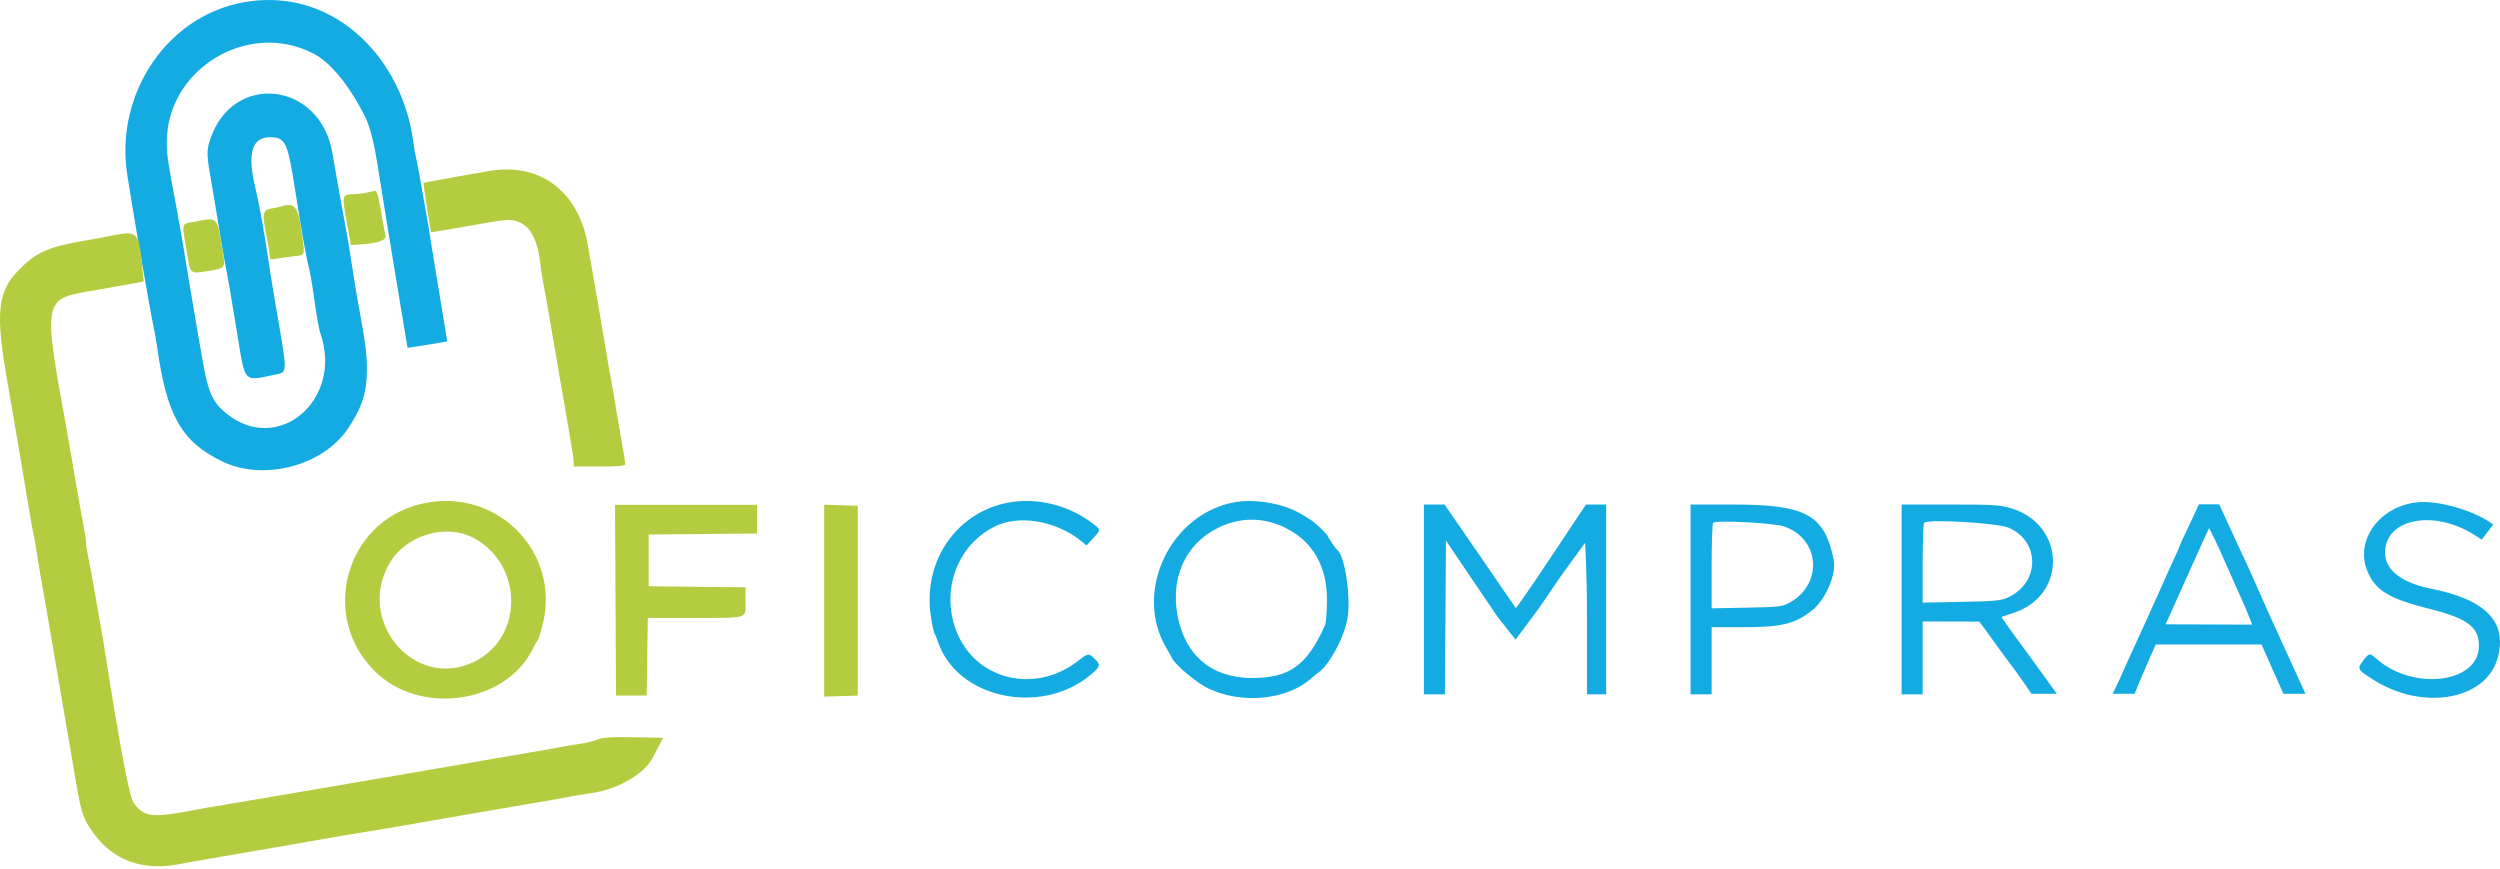
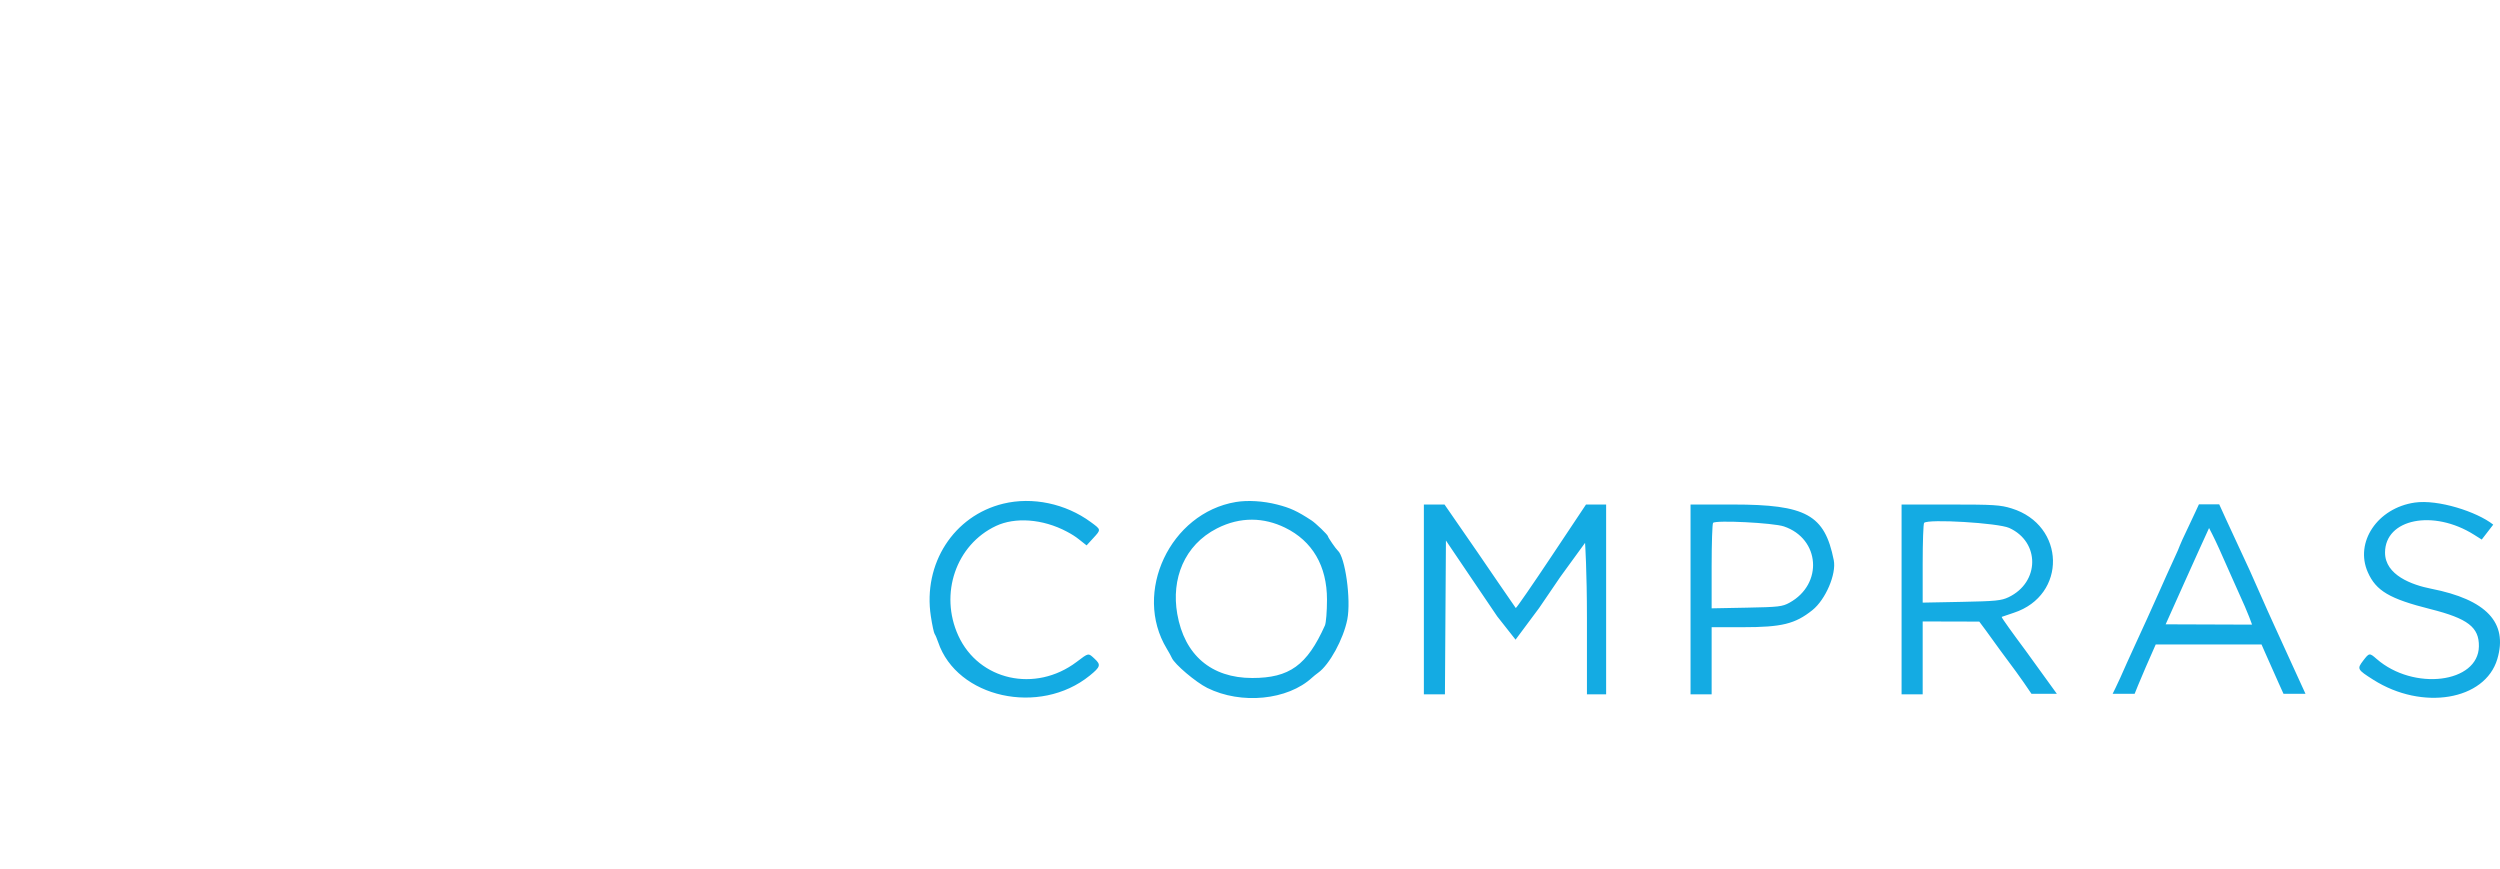
<svg xmlns="http://www.w3.org/2000/svg" width="739" height="257" viewBox="0 0 739 257" fill="none">
-   <path fill-rule="evenodd" clip-rule="evenodd" d="M74.258 0.328C49.676 3.421 33.722 27.807 37.653 51.907C38.085 54.556 38.707 58.381 39.034 60.407C39.949 66.064 41.372 74.397 42.226 79.106C42.648 81.442 43.413 85.777 43.924 88.738C44.431 91.699 45.118 95.364 45.445 96.881C45.775 98.397 46.241 101.076 46.489 102.83C49.3 122.913 53.747 130.668 65.765 136.431C78.015 142.306 95.477 137.699 102.895 126.636C107.083 120.391 108.509 115.831 108.455 108.855C108.417 104.143 108.077 101.637 105.77 89.02C105.314 86.528 104.542 81.809 104.055 78.538C103.569 75.264 102.929 71.314 102.633 69.757C101.221 62.27 99.026 49.976 98.291 45.434C94.837 24.113 68.821 21.064 62.138 41.198C61.005 44.618 61.046 45.883 62.587 54.457C63.091 57.262 63.999 62.743 64.608 66.639C65.217 70.535 66.112 75.761 66.602 78.256C67.504 82.839 68.201 86.885 70.216 99.22C72.523 113.339 71.958 112.734 81.05 110.786C85.16 109.905 85.136 111.425 81.387 89.588C80.584 84.913 79.675 79.303 79.365 77.121C78.246 69.243 76.695 60.652 75.316 54.739C73.108 45.25 74.564 40.572 79.726 40.572C84.384 40.572 85.004 41.861 87.243 56.157C89.226 68.818 90.523 76.148 91.309 79.106C91.598 80.194 92.071 82.744 92.36 84.77C93.67 93.95 94.208 97.071 94.749 98.655C101.428 118.198 82.309 134.524 67.031 122.322C62.819 118.956 61.492 115.974 59.794 106.019C59.368 103.527 58.637 99.318 58.17 96.67C57.708 94.021 57.037 90.071 56.68 87.888C56.326 85.705 55.775 82.39 55.452 80.52C55.129 78.65 54.54 75.081 54.142 72.589C53.744 70.097 52.866 65.123 52.192 61.539C49.565 47.606 49.303 45.832 49.307 41.99C49.334 20.336 73.431 5.819 92.687 15.852C101.16 20.265 107.679 34.085 107.679 34.085C107.679 34.085 109.785 37.165 111.5 48.082C114.376 66.4 120.466 102.817 120.466 102.817C120.466 102.817 132.188 101.082 132.188 100.852L130.953 93.236C130.276 89.047 129.347 83.455 128.894 80.806C128.438 78.154 127.738 73.819 127.333 71.171C126.931 68.522 126.295 64.698 125.921 62.671C125.55 60.645 124.852 56.694 124.372 53.889C123.893 51.084 123.283 47.895 123.018 46.807C122.756 45.716 122.375 43.547 122.174 41.99C119.08 17.911 99.743 -2.879 74.258 0.328Z" fill="#14ABE3" />
-   <path fill-rule="evenodd" clip-rule="evenodd" d="M124.329 148.984C101.977 154.393 94.396 182.35 110.899 198.52C124.23 211.582 149.281 208.057 157.426 191.968C158.206 190.428 158.971 189.041 159.131 188.885C159.288 188.728 159.866 186.818 160.411 184.635C165.865 162.855 146.419 143.643 124.329 148.984ZM181.946 177.41L182.096 205.602L186.631 205.595L191.167 205.585L191.32 194.121L191.477 182.653H205.026C221.556 182.653 220.375 183.027 220.375 177.784V173.606L206.054 173.456L191.735 173.303V165.654V158.004L207.755 157.854L223.778 157.701V153.462V149.222H202.787H181.8L181.946 177.41ZM243.626 177.553V205.928L248.587 205.765L253.551 205.602V177.553V149.504L248.587 149.341L243.626 149.178V177.553ZM140.27 159.17C154.732 167.139 154.711 188.47 140.24 195.589C122.645 204.245 105.043 183.727 115.203 166.405C120.012 158.207 131.826 154.512 140.27 159.17Z" fill="#B4CC3F" />
  <path fill-rule="evenodd" clip-rule="evenodd" d="M296.576 148.882C281.925 152.432 272.792 166.619 275.157 182.157C275.548 184.72 276.052 187.073 276.276 187.386C276.501 187.695 276.964 188.776 277.304 189.786C282.86 206.299 307.322 211.712 322.127 199.707C325.298 197.133 325.485 196.511 323.607 194.774C321.644 192.955 321.899 192.911 318.234 195.675C306.039 204.868 289.353 201.162 283.282 187.913C277.61 175.537 282.602 161.013 294.433 155.461C299.986 152.853 308.161 153.304 315.413 157.175C316.852 157.942 317.83 158.556 318.932 159.425L321.195 161.217L323.124 159.112C325.526 156.491 325.543 156.61 322.423 154.315C314.995 148.855 305.199 146.795 296.576 148.882ZM365.32 148.393C345.901 151.643 334.829 175.146 344.897 191.751C345.52 192.778 346.194 193.998 346.394 194.468C347.204 196.351 353.465 201.662 356.871 203.351C366.916 208.332 380.645 206.976 387.876 200.288C388.288 199.907 389.081 199.268 389.639 198.87C392.98 196.491 397.118 188.922 398.264 183.099C399.411 177.275 397.645 164.573 395.433 162.737C394.913 162.302 392.541 158.854 392.541 158.528C392.541 158.123 388.951 154.662 387.658 153.819C383.436 151.065 381.418 150.133 377.515 149.137C373.422 148.09 368.811 147.811 365.32 148.393ZM713.775 148.566C702.791 150.174 695.996 160.275 699.926 169.149C702.369 174.67 706.336 177.006 718.436 180.052C729.498 182.837 732.85 185.414 732.761 191.068C732.595 201.958 713.434 204.303 702.519 194.774C700.419 192.938 700.341 192.948 698.531 195.321C696.697 197.728 696.799 197.922 701.542 200.931C716.027 210.131 734.571 207.037 738.205 194.814C741.404 184.054 734.983 177.234 718.627 174.021C713.039 172.924 705.016 170.028 705.016 163.349C705.016 153.35 719.311 150.48 731.339 158.069L733.602 159.493L737 155.082C732.182 151.257 720.668 147.556 713.775 148.566ZM650 149.082C650 149.082 648.291 152.823 646.889 155.743C645.483 158.664 644.337 161.173 644.337 161.316C644.337 161.458 643.476 163.43 642.421 165.698C641.366 167.966 639.614 171.859 638.522 174.351C637.429 176.846 635.711 180.671 634.7 182.85C633.69 185.033 632.114 188.474 631.196 190.5C630.277 192.526 629.171 194.95 628.742 195.885C628.31 196.82 627.402 198.86 626.725 200.417C626.044 201.975 624.5 205.082 624.5 205.082H631C631 205.082 632.628 200.978 634.262 197.262L637.232 190.5H652.867H668.506L669.564 192.911C673.157 201.06 675 205.082 675 205.082H681.5L677.737 196.851L675.226 191.35C675.226 191.35 673.535 187.61 672.381 185.118C671.231 182.626 669.288 178.291 668.067 175.486C666.845 172.681 665.488 169.621 665.052 168.687C664.256 166.98 662.299 162.757 658.026 153.527L656 149.082H650ZM420.895 177.186V205.235H424.009H427.122L427.268 182.504L427.418 159.775L428.888 161.965C429.695 163.169 432.948 167.976 436.115 172.651C439.283 177.326 442.584 182.208 442.584 182.208L448 189.082L454.956 179.736L461.132 170.669L462.013 169.445L468.546 160.469C468.546 160.469 469.101 168.632 469.101 182.85C469.101 197.069 469.101 205.235 469.101 205.235H471.935H474.773V177.186V149.137L471.796 149.141L468.818 149.144L458.627 164.44C453.026 172.851 448.27 179.736 448.065 179.736C448.065 179.736 437.773 164.813 436.758 163.257L427 149.137H420.895V177.186ZM499.724 177.186V205.235H502.845H505.961V195.318V185.4H515.217C526.711 185.4 530.62 184.441 535.735 180.362C539.644 177.244 542.88 169.676 542.06 165.579C539.372 152.146 533.914 149.137 512.26 149.137H499.724V177.186ZM562.105 177.186V205.235H565.225H568.345V194.468V183.7L576.709 183.724L585.073 183.744L587.06 186.41C588.149 187.875 591.245 192.197 591.245 192.197C594.426 196.438 597.559 200.665 600.5 205.082H608L598.683 192.2L596.169 188.8C596.169 188.8 591.507 182.463 591.698 182.354C591.796 182.296 593.409 181.749 595.277 181.137C611.042 175.979 610.606 155.216 594.631 150.286C591.307 149.26 589.37 149.137 576.508 149.137H562.105V177.186ZM379.842 155.968C387.951 159.911 392.259 167.293 392.259 177.241C392.259 180.698 391.983 184.142 391.646 184.89C386.365 196.661 381.166 200.417 370.169 200.417C358.052 200.417 350.114 193.635 347.994 181.463C346.197 171.141 350.042 161.149 359.729 156.199C366.724 152.625 373.682 152.972 379.842 155.968ZM527.327 155.611C538.014 159.231 538.991 172.651 528.97 178.162C526.864 179.321 525.758 179.45 516.312 179.627L505.961 179.824V167.408C505.961 160.578 506.155 154.795 506.387 154.557C507.224 153.697 524.203 154.553 527.327 155.611ZM593.927 156.059C603.073 160.211 602.964 172.12 593.739 176.53C591.599 177.55 589.949 177.717 579.829 177.914L568.345 178.135V166.565C568.345 160.2 568.536 154.795 568.771 154.557C569.952 153.343 590.674 154.584 593.927 156.059ZM655.964 162.169C657.427 165.44 659.128 169.264 659.741 170.669C660.35 172.069 661.207 173.983 661.639 174.918C664.749 181.647 665.702 184.642 665.702 184.642L640.168 184.55C640.168 184.55 650.76 160.883 653 156.082C653 156.082 654.497 158.895 655.964 162.169Z" fill="#14ABE3" />
-   <path fill-rule="evenodd" clip-rule="evenodd" d="M144.144 50.625C142.743 50.887 139.311 51.492 136.513 51.968C133.715 52.444 130.056 53.104 128.38 53.434C126.705 53.763 125.294 54.032 125.24 54.032C125.006 54.032 127.136 67.975 127.468 68.608C127.505 68.679 131.08 68.108 135.414 67.336C149.696 64.8 150.279 64.732 152.548 65.344C156.537 66.422 158.9 70.532 159.691 77.774C159.884 79.518 160.389 82.731 160.817 84.914C161.244 87.097 162.017 91.432 162.533 94.546C163.048 97.664 163.815 102.128 164.239 104.464C164.663 106.803 165.409 111.135 165.897 114.096C166.385 117.058 167.413 123.004 168.183 127.309C168.949 131.617 169.58 135.761 169.58 136.519V137.896H177.211C182.939 137.896 184.839 137.72 184.839 137.189C184.835 136.798 184.201 132.912 183.424 128.546C182.651 124.184 181.868 119.594 181.688 118.346C181.508 117.102 181.02 114.297 180.603 112.114C180.185 109.931 179.432 105.596 178.931 102.482C178.425 99.364 177.635 94.645 177.167 91.996C175.095 80.229 174.671 77.788 173.762 72.446C171.025 56.388 159.321 47.762 144.144 50.625ZM108.815 56.864C107.882 57.102 106.101 57.33 104.857 57.371C101.038 57.5 101.031 57.527 102.452 65.388L103.727 72.429L106.271 72.28C111.511 71.974 114.319 71.025 113.946 69.689C113.759 69.023 113.336 66.697 113 64.514C112.213 59.394 111.416 56.279 110.911 56.364C110.69 56.402 109.747 56.626 108.815 56.864ZM82.812 61.114C82.503 61.22 81.293 61.464 80.129 61.662C77.616 62.08 77.426 63.368 78.868 70.182C79.326 72.361 79.705 74.755 79.705 75.496C79.705 76.744 79.861 76.819 81.825 76.465C82.988 76.258 85.278 75.935 86.912 75.748C90.26 75.364 90.121 75.724 89.307 69.427C88.211 60.982 87.16 59.635 82.812 61.114ZM57.376 65.555C53.499 66.309 53.73 65.374 55.198 74.432C56.284 81.147 56.101 80.98 61.446 80.117C66.808 79.253 66.679 79.447 65.739 73.711C64.125 63.855 64.457 64.178 57.376 65.555ZM33.072 69.652C30.895 70.087 26.825 70.842 24.027 71.324C14.073 73.052 10.349 74.792 5.272 80.096C-0.663 86.301 -1.321 92.568 1.969 111.546C3.427 119.961 4.997 129.141 5.459 131.946C5.92 134.751 6.646 139.086 7.076 141.582C7.507 144.074 8.243 148.498 8.715 151.408C9.186 154.322 9.701 157.127 9.861 157.644C10.024 158.157 10.393 160.238 10.685 162.264C10.977 164.291 11.76 169.006 12.425 172.746C13.093 176.486 14.141 182.481 14.758 186.064C16.942 198.733 21.026 222.672 21.768 227.146C23.99 240.553 24.366 241.76 27.782 246.475C33.428 254.268 42.257 257.488 52.56 255.516C54.897 255.067 59.227 254.292 62.181 253.792C65.135 253.292 69.585 252.524 72.075 252.085C74.561 251.647 79.01 250.882 81.964 250.389C84.918 249.896 89.371 249.117 91.857 248.658C96.209 247.859 107.139 246.016 113.62 244.993C115.33 244.721 118.253 244.225 120.119 243.885C121.984 243.545 125.799 242.875 128.597 242.399C131.395 241.919 135.784 241.161 138.348 240.712C144.985 239.553 151.466 238.441 157.991 237.346C161.101 236.823 165.426 236.054 167.6 235.636C169.777 235.218 172.829 234.715 174.383 234.514C182.37 233.484 190.397 228.908 192.995 223.91C193.205 223.508 193.965 222.033 194.688 220.632L196 218.082L187.328 217.926C180.725 217.807 178.184 217.966 176.682 218.595C175.597 219.051 173.491 219.585 172.002 219.782C170.513 219.983 167.515 220.482 165.341 220.897C163.164 221.312 158.839 222.074 155.729 222.59C149.77 223.583 143.445 224.678 135.947 226.014C133.461 226.456 129.771 227.092 127.749 227.425C123.262 228.163 102.805 231.662 84.508 234.82C77.046 236.109 68.781 237.503 66.139 237.924C63.497 238.346 60.062 238.938 58.508 239.244C45.18 241.855 42.836 241.651 39.669 237.595C38.275 235.81 35.769 222.696 30.797 191.164C30.379 188.516 29.789 185.071 29.488 183.514C29.186 181.957 28.514 178.132 27.995 175.014C27.48 171.896 26.689 167.653 26.249 165.583C25.804 163.512 25.441 161.224 25.441 160.496C25.441 159.769 25.072 157.256 24.617 154.91C23.657 149.922 22.464 143.17 21.209 135.632C20.717 132.671 19.94 128.206 19.486 125.714C12.761 88.902 12.859 88.355 26.571 86.053C29.525 85.56 34.31 84.717 37.203 84.183L42.467 83.214L42.094 79.216C41.093 68.513 40.72 68.115 33.072 69.652Z" fill="#B4CC3F" />
</svg>